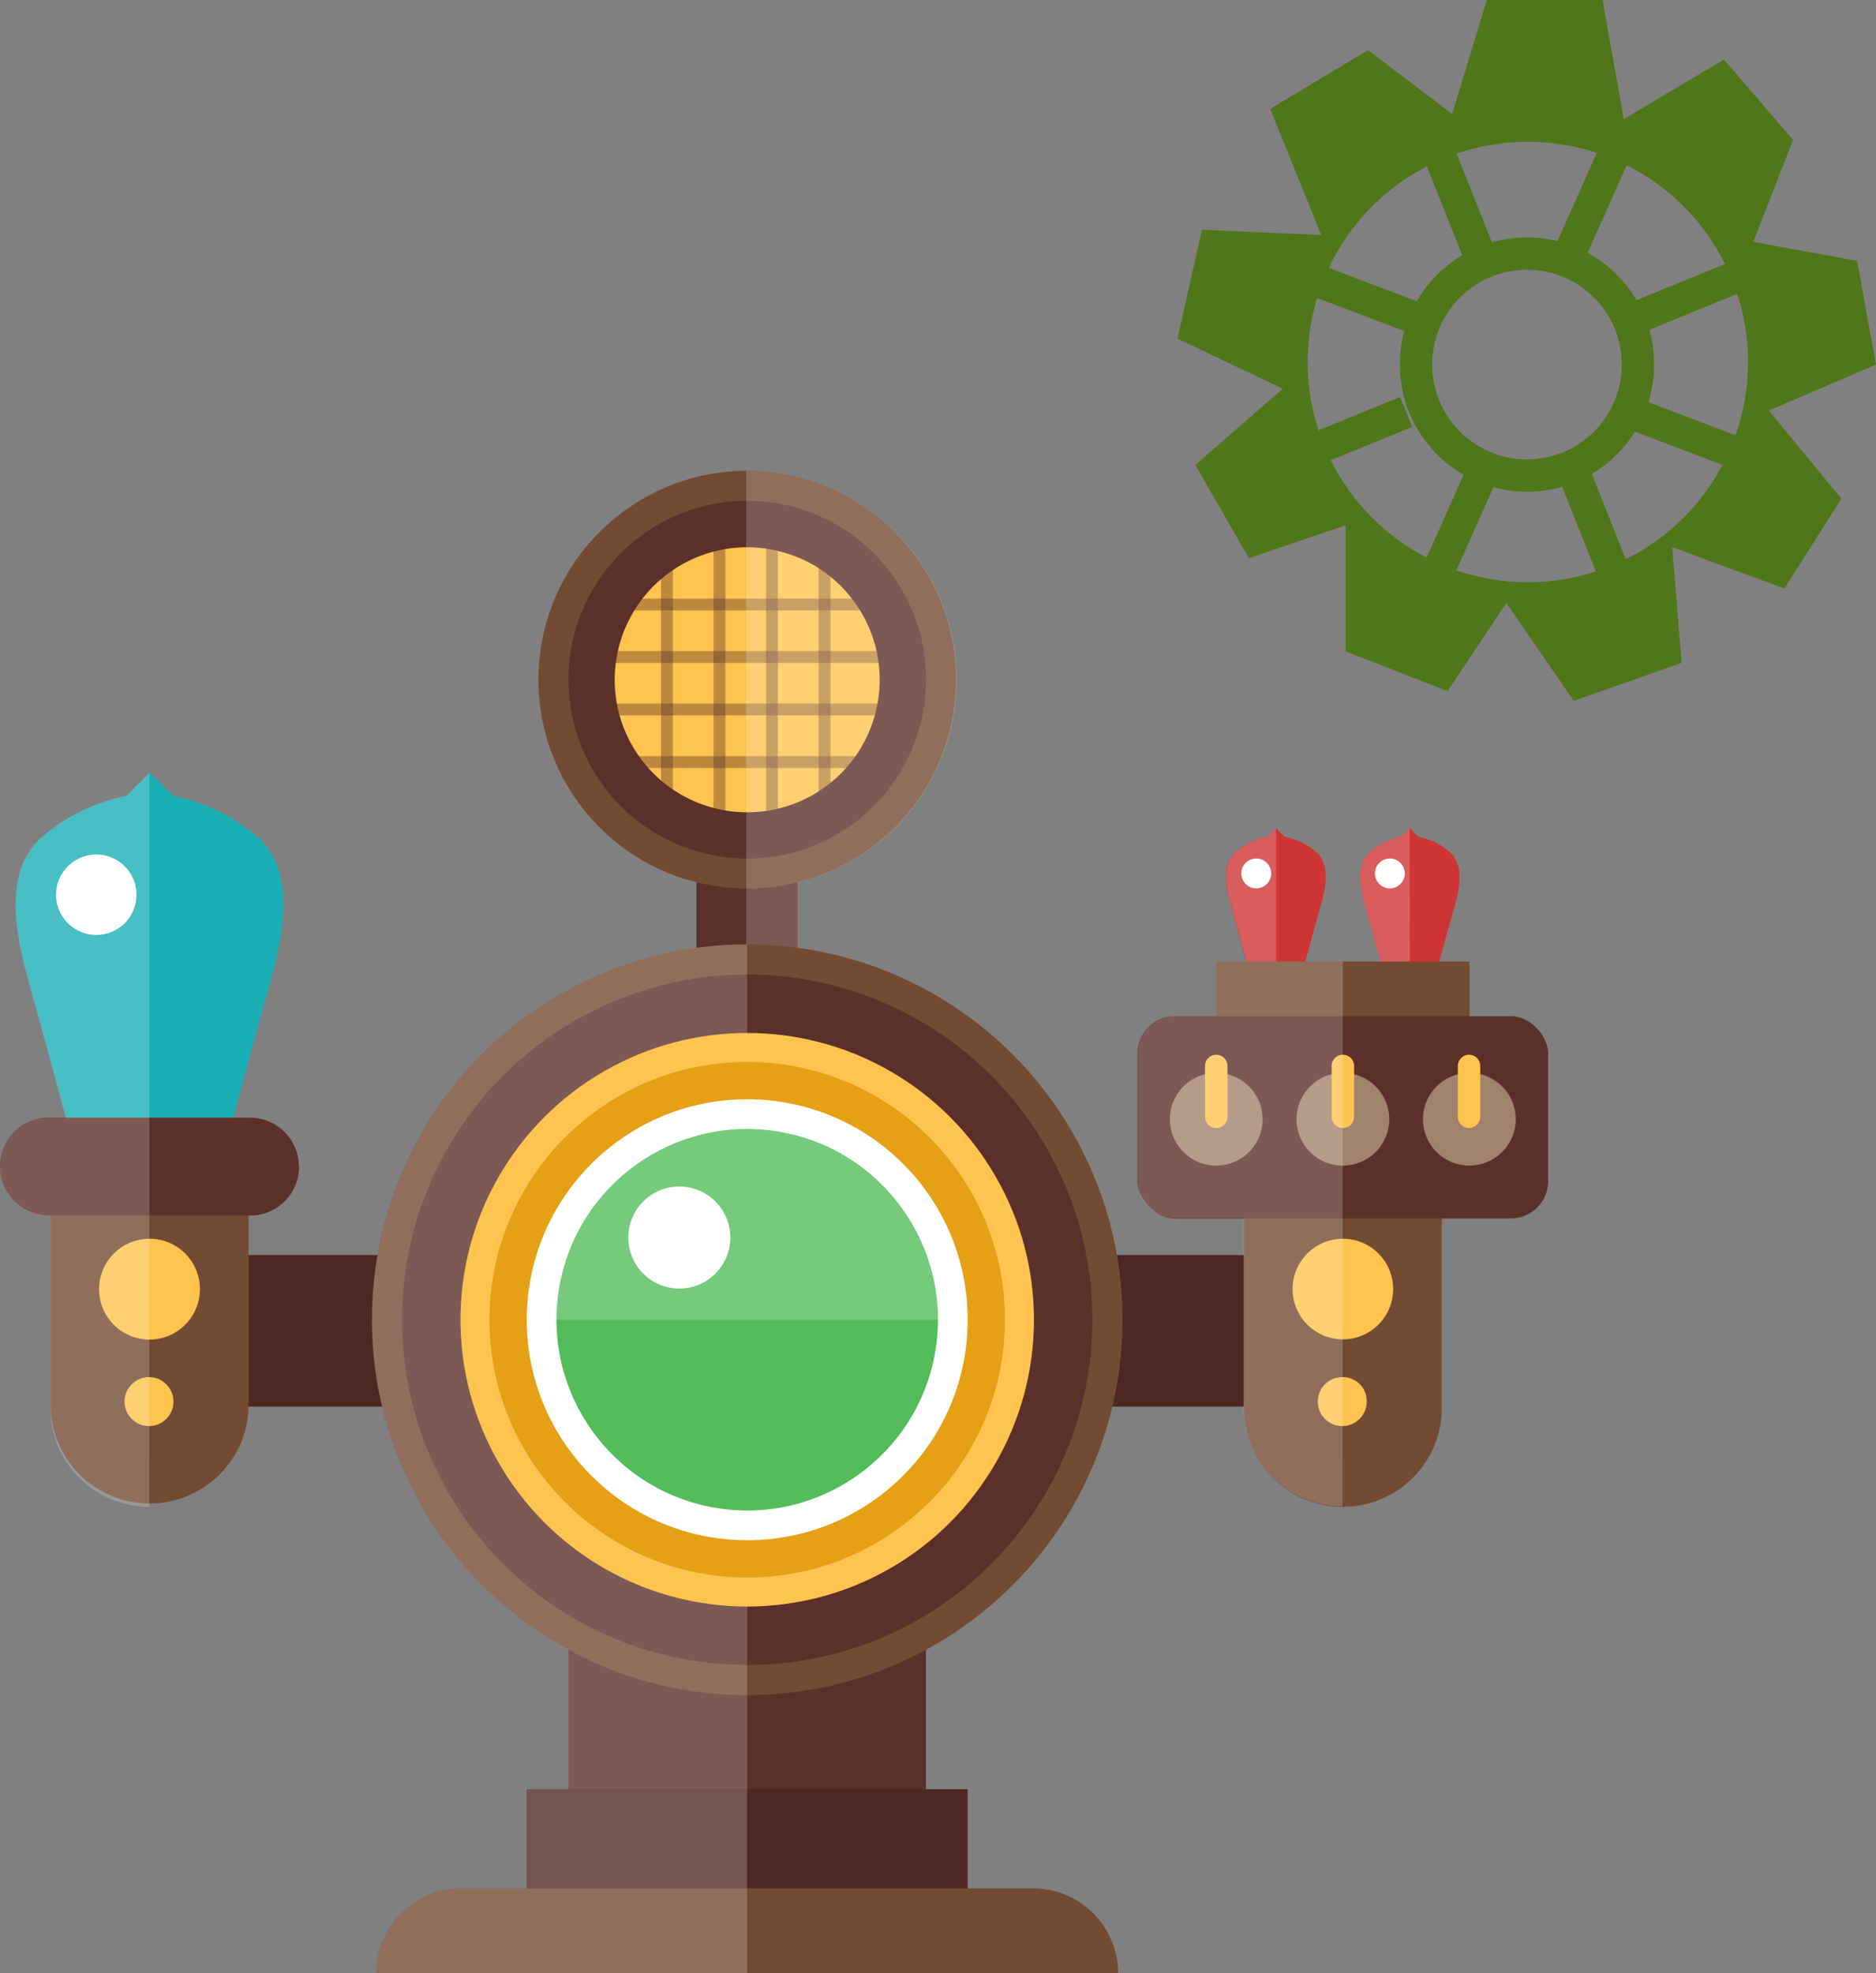
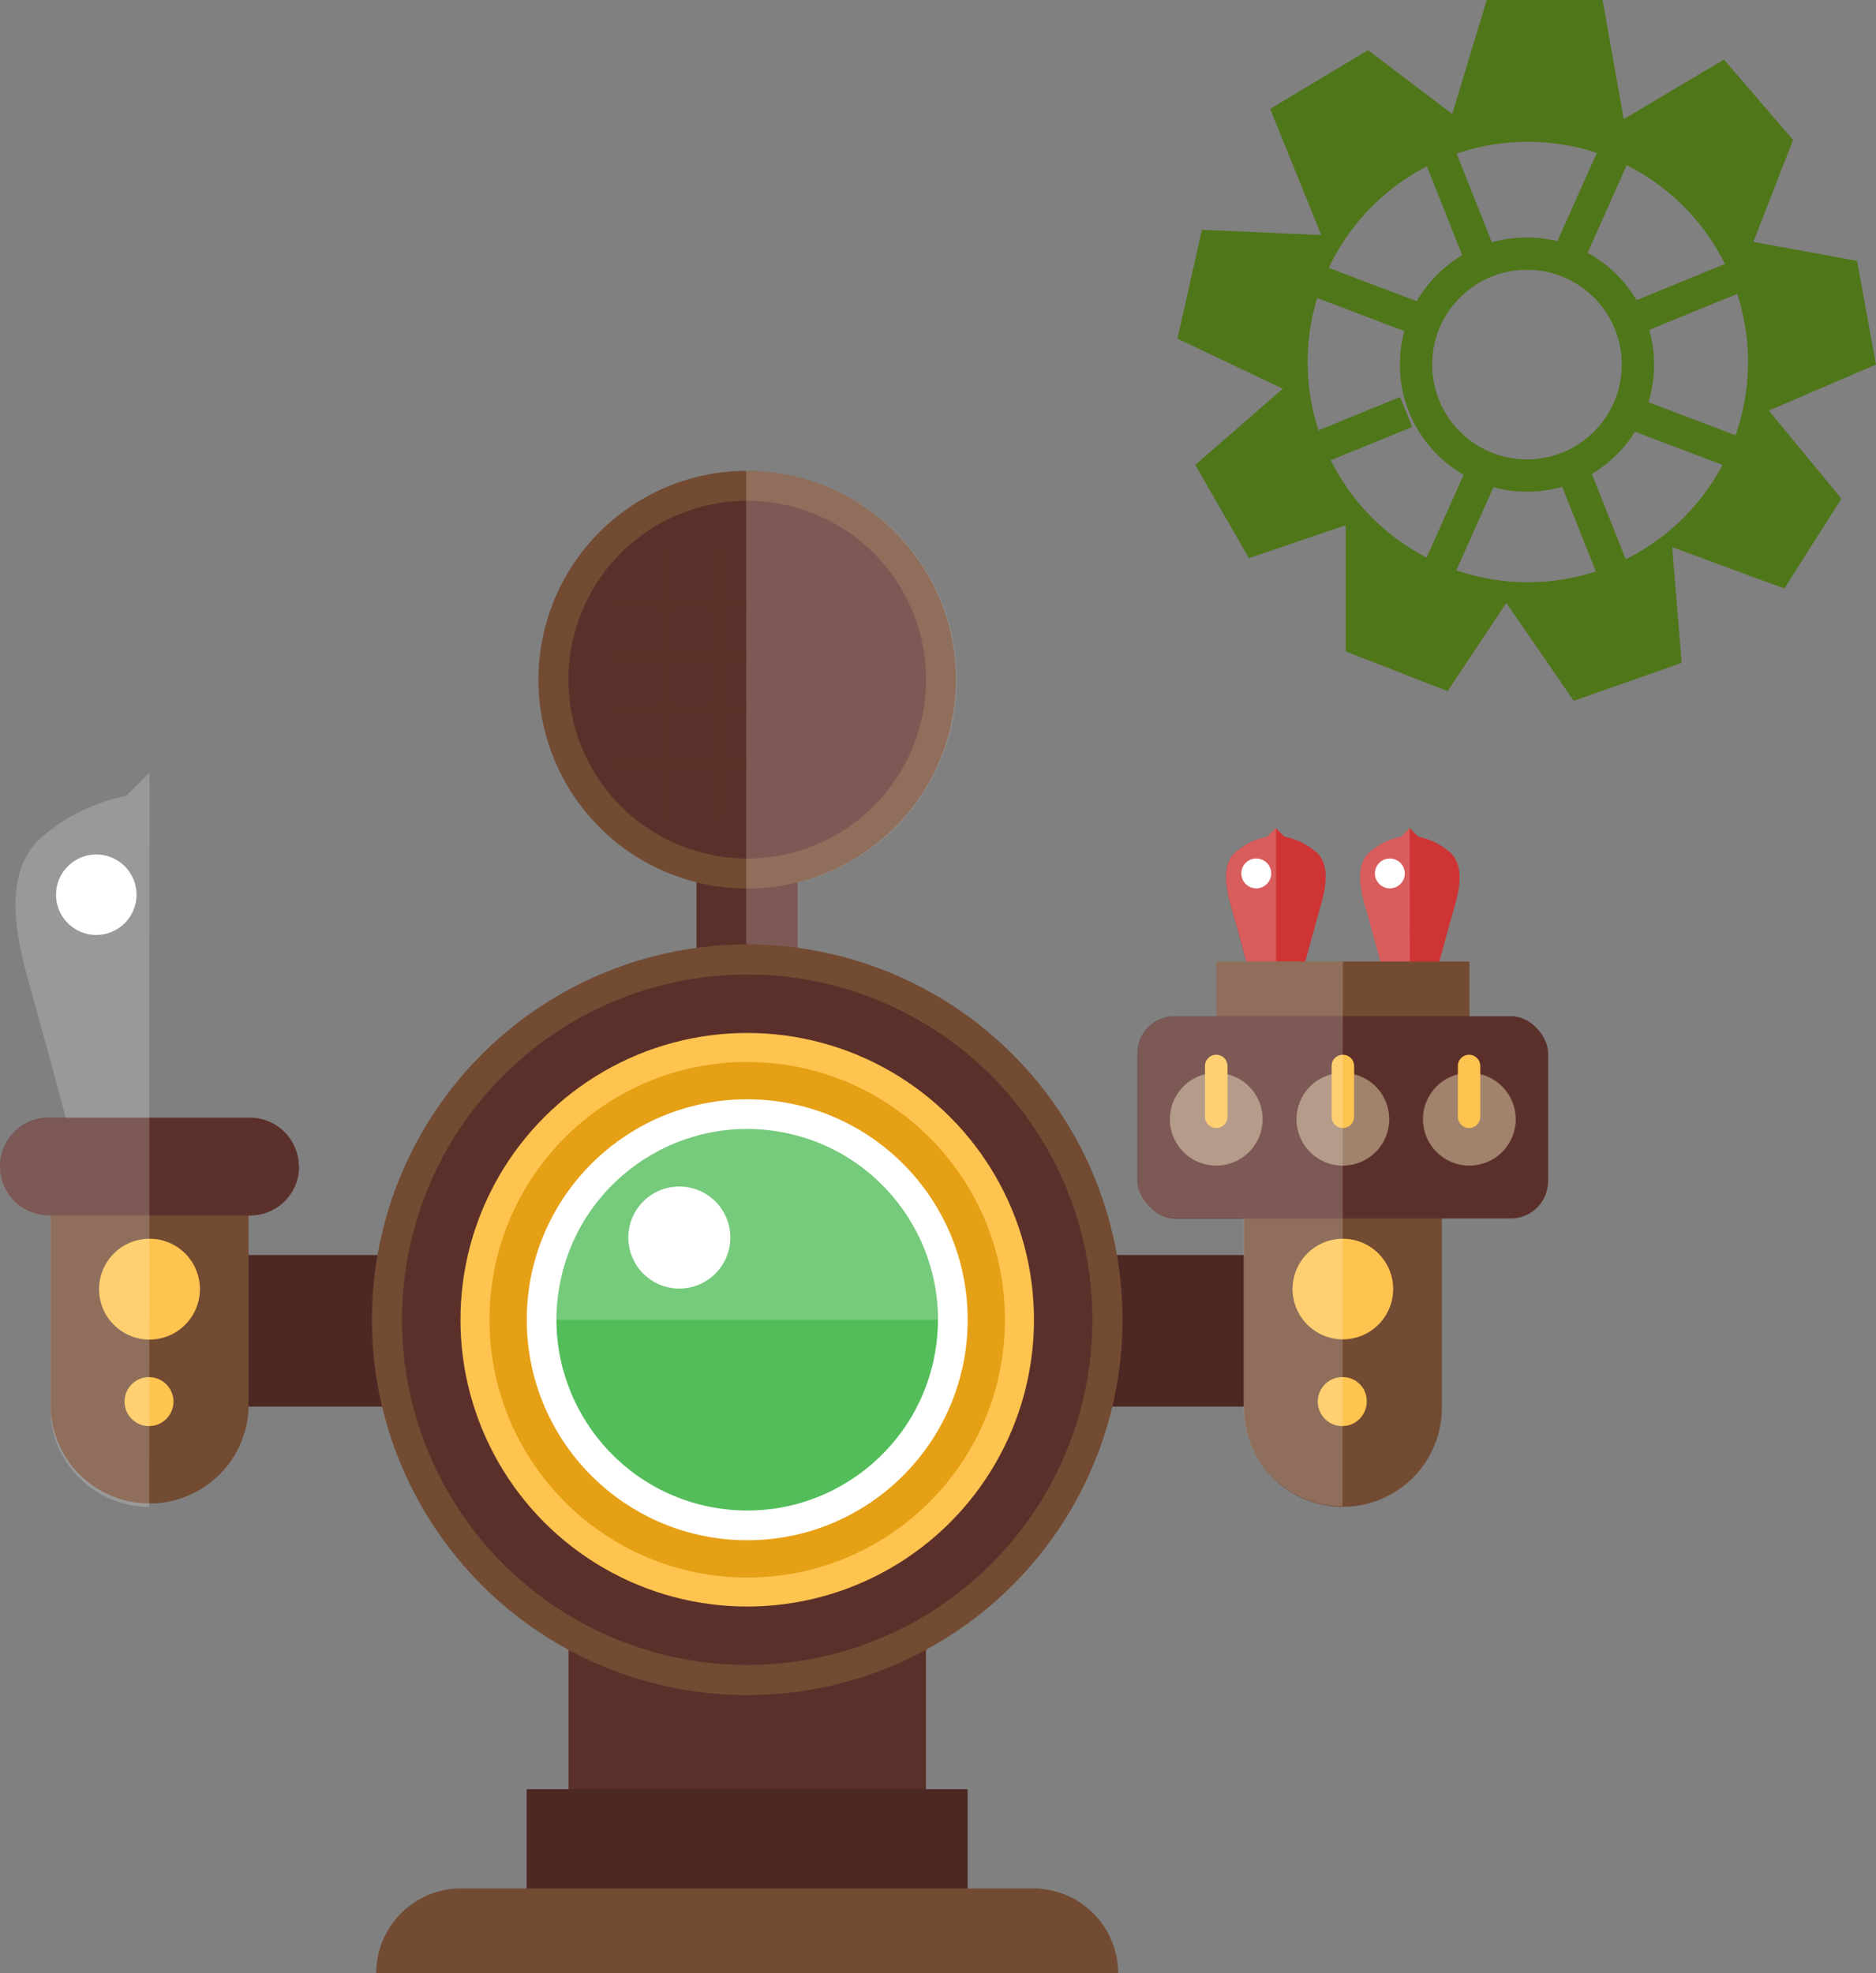
<svg xmlns="http://www.w3.org/2000/svg" viewBox="0 0 153.35 161.29">
  <rect x="0" y="0" width="153.35" height="161.29" fill="#808080" stroke="none" />
  <defs>
    <style>.a57b7e5a-9e74-4fb5-b3a1-df9fe3c6479a{fill:#5c302a;}.e7ebdbcb-89d2-4499-8a76-a7e15e17f81b{fill:#734b33;}.bf952298-c842-4979-a945-7920222c12c1{fill:#ffc44f;}.a0a710b8-93b7-482f-be1e-44aae04143cb,.fd748488-5913-4481-ac4c-9bac6ab2021c{fill:none;stroke-miterlimit:10;}.a0a710b8-93b7-482f-be1e-44aae04143cb{stroke:#5c302a;stroke-width:0.97px;opacity:0.4;}.b046754e-8126-4e37-ad71-8608a85f3c84,.b04ef477-703e-447a-9f18-18557762e005{fill:#fff;}.b046754e-8126-4e37-ad71-8608a85f3c84{opacity:0.2;}.ba37f4ab-daf3-4f30-925d-b85b0ff356ca{fill:#4d2823;}.e9f68d51-c223-4821-a412-9d5523eb6467{fill:#e6a016;}.b227122e-83e4-4303-9de7-2628250ccccb{fill:#53bd5a;}.e1587a20-0f96-403a-af4f-48afa038f537{fill:#19afb5;}.ad9227c0-1803-47f9-9d0b-dddb1ee491f2{fill:#cf3434;}.b9084c95-ed88-482e-987b-734c4e1926db{fill:#a1826d;}.b1af5e8f-1c9d-4bb7-8123-a1edb38c58ea{fill:#4f7618;}.fd748488-5913-4481-ac4c-9bac6ab2021c{stroke:#4f7618;stroke-width:2.64px;}</style>
  </defs>
  <title>rfp</title>
  <g id="a3f83050-8ec0-460c-a170-493cea8dcc9e" data-name="Layer 2">
    <g id="a80a13fa-1f2c-4776-8595-3f67d09731e2" data-name="Objects">
      <rect class="a57b7e5a-9e74-4fb5-b3a1-df9fe3c6479a" x="56.93" y="60.53" width="8.3" height="20.21" />
      <circle class="e7ebdbcb-89d2-4499-8a76-a7e15e17f81b" cx="61.08" cy="55.56" r="17.07" transform="translate(-21.06 47.18) rotate(-36.47)" />
      <circle class="a57b7e5a-9e74-4fb5-b3a1-df9fe3c6479a" cx="61.08" cy="55.56" r="14.62" transform="translate(-17.22 29.35) rotate(-23.79)" />
-       <circle class="bf952298-c842-4979-a945-7920222c12c1" cx="61.08" cy="55.56" r="10.83" transform="translate(-7.1 102.14) rotate(-76.63)" />
      <line class="a0a710b8-93b7-482f-be1e-44aae04143cb" x1="54.52" y1="44.73" x2="54.52" y2="66.96" />
      <line class="a0a710b8-93b7-482f-be1e-44aae04143cb" x1="58.81" y1="44.73" x2="58.81" y2="66.96" />
      <line class="a0a710b8-93b7-482f-be1e-44aae04143cb" x1="63.1" y1="44.73" x2="63.1" y2="66.96" />
      <line class="a0a710b8-93b7-482f-be1e-44aae04143cb" x1="67.4" y1="44.73" x2="67.4" y2="66.96" />
      <line class="a0a710b8-93b7-482f-be1e-44aae04143cb" x1="49.84" y1="62.29" x2="72.07" y2="62.29" />
      <line class="a0a710b8-93b7-482f-be1e-44aae04143cb" x1="49.84" y1="57.99" x2="72.07" y2="57.99" />
      <line class="a0a710b8-93b7-482f-be1e-44aae04143cb" x1="49.84" y1="53.7" x2="72.07" y2="53.7" />
      <line class="a0a710b8-93b7-482f-be1e-44aae04143cb" x1="49.84" y1="49.41" x2="72.07" y2="49.41" />
      <path class="b046754e-8126-4e37-ad71-8608a85f3c84" d="M61.08,38.49H61V80.74h4.27V72.12a17.07,17.07,0,0,0-4.15-33.63Z" />
      <rect class="ba37f4ab-daf3-4f30-925d-b85b0ff356ca" x="12.22" y="102.58" width="97.71" height="12.39" />
      <rect class="a57b7e5a-9e74-4fb5-b3a1-df9fe3c6479a" x="46.47" y="131.31" width="29.22" height="27.78" />
      <rect class="ba37f4ab-daf3-4f30-925d-b85b0ff356ca" x="43.05" y="146.24" width="36.05" height="12.84" />
      <circle class="e7ebdbcb-89d2-4499-8a76-a7e15e17f81b" cx="61.08" cy="107.87" r="30.68" />
      <circle class="a57b7e5a-9e74-4fb5-b3a1-df9fe3c6479a" cx="61.08" cy="107.87" r="28.22" />
      <path class="e7ebdbcb-89d2-4499-8a76-a7e15e17f81b" d="M84.47,154.35H37.69a6.94,6.94,0,0,0-6.94,6.94H91.4A6.94,6.94,0,0,0,84.47,154.35Z" />
-       <path class="b046754e-8126-4e37-ad71-8608a85f3c84" d="M43.05,146.24v8.11H37.69a6.94,6.94,0,0,0-6.94,6.94H61.08V77.19a30.69,30.69,0,0,0-14.61,57.67v11.38Z" />
      <circle class="bf952298-c842-4979-a945-7920222c12c1" cx="61.08" cy="107.87" r="23.44" />
      <circle class="e9f68d51-c223-4821-a412-9d5523eb6467" cx="61.08" cy="107.87" r="21.07" />
      <circle class="b04ef477-703e-447a-9f18-18557762e005" cx="61.08" cy="107.87" r="18.02" />
      <circle class="b227122e-83e4-4303-9de7-2628250ccccb" cx="61.08" cy="107.87" r="15.59" transform="translate(-55.37 150.37) rotate(-80.53)" />
      <path class="b046754e-8126-4e37-ad71-8608a85f3c84" d="M61.08,92.28a15.59,15.59,0,0,0-15.59,15.59H76.67A15.59,15.59,0,0,0,61.08,92.28Z" />
      <circle class="b04ef477-703e-447a-9f18-18557762e005" cx="55.53" cy="101.15" r="4.17" />
      <path class="e7ebdbcb-89d2-4499-8a76-a7e15e17f81b" d="M4.13,98.62v16.45a8.1,8.1,0,0,0,16.19,0V98.62Z" />
-       <path class="e1587a20-0f96-403a-af4f-48afa038f537" d="M21,68.37a15,15,0,0,0-6.84-3.31l-1.91-1.91-1.91,1.91a14.93,14.93,0,0,0-6.83,3.31c-3.32,2.82-2.21,8-1.11,12s4,14.58,4,14.58a16,16,0,0,0,5.83.79,15.9,15.9,0,0,0,5.83-.79s2.92-10.67,4-14.58S24.29,71.19,21,68.37Z" />
      <circle class="b04ef477-703e-447a-9f18-18557762e005" cx="7.87" cy="73.13" r="3.29" />
      <path class="a57b7e5a-9e74-4fb5-b3a1-df9fe3c6479a" d="M24.45,95.35a4,4,0,0,1-4,4H4a4,4,0,0,1-4-4H0a4,4,0,0,1,4-4H20.43a4,4,0,0,1,4,4Z" />
      <path class="bf952298-c842-4979-a945-7920222c12c1" d="M16.34,105.36a4.12,4.12,0,1,1-4.12-4.11A4.11,4.11,0,0,1,16.34,105.36Z" />
      <path class="bf952298-c842-4979-a945-7920222c12c1" d="M14.18,114.56a2,2,0,1,1-2-2A2,2,0,0,1,14.18,114.56Z" />
      <path class="b046754e-8126-4e37-ad71-8608a85f3c84" d="M12.22,63.15h0l-1.91,1.91a14.93,14.93,0,0,0-6.83,3.31c-3.32,2.82-2.21,8-1.11,12,.69,2.44,2.09,7.53,3,11H4a4,4,0,1,0,0,8h.11v15.7a8.09,8.09,0,0,0,8.09,8.09Z" />
      <path class="ad9227c0-1803-47f9-9d0b-dddb1ee491f2" d="M107.56,69.62A5.6,5.6,0,0,0,105,68.39l-.71-.71-.71.71a5.6,5.6,0,0,0-2.54,1.23c-1.23,1-.82,3-.41,4.44s1.49,5.42,1.49,5.42a8.26,8.26,0,0,0,4.34,0s1.08-4,1.49-5.42S108.79,70.67,107.56,69.62Z" />
      <path class="b04ef477-703e-447a-9f18-18557762e005" d="M103.91,71.39a1.22,1.22,0,0,1-2.44,0,1.22,1.22,0,1,1,2.44,0Z" />
      <path class="b046754e-8126-4e37-ad71-8608a85f3c84" d="M104.31,67.68l-.71.71a5.6,5.6,0,0,0-2.54,1.23c-1.23,1-.82,3-.41,4.44s1.49,5.42,1.49,5.42a6,6,0,0,0,2.17.29Z" />
      <path class="ad9227c0-1803-47f9-9d0b-dddb1ee491f2" d="M118.48,69.62a5.65,5.65,0,0,0-2.54-1.23l-.71-.71-.71.71A5.6,5.6,0,0,0,112,69.62c-1.23,1-.82,3-.41,4.44s1.49,5.42,1.49,5.42a6,6,0,0,0,2.17.29,5.92,5.92,0,0,0,2.16-.29s1.09-4,1.5-5.42S119.71,70.67,118.48,69.62Z" />
      <path class="b04ef477-703e-447a-9f18-18557762e005" d="M114.83,71.39a1.22,1.22,0,1,1-1.22-1.22A1.22,1.22,0,0,1,114.83,71.39Z" />
      <path class="b046754e-8126-4e37-ad71-8608a85f3c84" d="M115.23,67.68l-.71.71A5.6,5.6,0,0,0,112,69.62c-1.23,1-.82,3-.41,4.44s1.49,5.42,1.49,5.42a6,6,0,0,0,2.17.29Z" />
      <rect class="e7ebdbcb-89d2-4499-8a76-a7e15e17f81b" x="99.42" y="78.59" width="20.7" height="6.75" />
      <path class="e7ebdbcb-89d2-4499-8a76-a7e15e17f81b" d="M101.68,98.62v16.45a8.09,8.09,0,0,0,16.18,0V98.62Z" />
      <path class="bf952298-c842-4979-a945-7920222c12c1" d="M113.88,105.36a4.11,4.11,0,1,1-4.11-4.11A4.11,4.11,0,0,1,113.88,105.36Z" />
      <path class="bf952298-c842-4979-a945-7920222c12c1" d="M111.72,114.56a2,2,0,1,1-2-2A1.95,1.95,0,0,1,111.72,114.56Z" />
      <rect class="a57b7e5a-9e74-4fb5-b3a1-df9fe3c6479a" x="92.98" y="83.06" width="33.57" height="16.53" rx="3.05" />
      <path class="b9084c95-ed88-482e-987b-734c4e1926db" d="M103.21,91.48a3.79,3.79,0,1,1-3.79-3.79A3.79,3.79,0,0,1,103.21,91.48Z" />
      <path class="bf952298-c842-4979-a945-7920222c12c1" d="M100.34,91.28a.92.92,0,0,1-.92.92h0a.92.92,0,0,1-.92-.92V87.13a.92.92,0,0,1,.92-.92h0a.92.92,0,0,1,.92.92Z" />
      <path class="b9084c95-ed88-482e-987b-734c4e1926db" d="M113.56,91.48a3.79,3.79,0,1,1-3.79-3.79A3.79,3.79,0,0,1,113.56,91.48Z" />
      <path class="bf952298-c842-4979-a945-7920222c12c1" d="M110.69,91.28a.92.92,0,0,1-.92.92h0a.92.92,0,0,1-.92-.92V87.13a.92.92,0,0,1,.92-.92h0a.92.92,0,0,1,.92.92Z" />
      <path class="b9084c95-ed88-482e-987b-734c4e1926db" d="M123.9,91.48a3.79,3.79,0,1,1-3.78-3.79A3.79,3.79,0,0,1,123.9,91.48Z" />
      <path class="bf952298-c842-4979-a945-7920222c12c1" d="M121,91.28a.92.92,0,0,1-.91.92h0a.92.92,0,0,1-.92-.92V87.13a.92.92,0,0,1,.92-.92h0a.92.92,0,0,1,.91.92Z" />
      <path class="b046754e-8126-4e37-ad71-8608a85f3c84" d="M109.77,78.59H99.42v4.47H96a3.06,3.06,0,0,0-3,3V96.55a3.06,3.06,0,0,0,3,3h5.65v15.47a8.09,8.09,0,0,0,8.09,8.09Z" />
      <path class="b1af5e8f-1c9d-4bb7-8123-a1edb38c58ea" d="M153.35,29.8l-1.55-8.48-8.48-1.55,3.25-8.33-5.65-6.57-8.19,4.87L131,0h-9.47l-2.82,9.32L111.83,4.1l-8,4.8L108,19.21l-9.75-.43-2,8.9,8.61,4.09L97.71,38l4.38,7.62L110,42.93V53.24l8.33,3.25,4.8-7.21,5.51,8,8.82-3.1-.77-9.46,9.17,3.38,4.66-7.34-5.93-7.2ZM124.89,47.59a18,18,0,1,1,18-18A18,18,0,0,1,124.89,47.59Z" />
      <circle class="fd748488-5913-4481-ac4c-9bac6ab2021c" cx="124.82" cy="29.8" r="9.07" />
      <line class="fd748488-5913-4481-ac4c-9bac6ab2021c" x1="121.37" y1="38.18" x2="116.78" y2="48.44" />
      <line class="fd748488-5913-4481-ac4c-9bac6ab2021c" x1="132.69" y1="10.9" x2="128.11" y2="21.15" />
      <line class="fd748488-5913-4481-ac4c-9bac6ab2021c" x1="143.86" y1="21.83" x2="133.46" y2="26.09" />
      <line class="fd748488-5913-4481-ac4c-9bac6ab2021c" x1="114.94" y1="33.67" x2="104.54" y2="37.93" />
      <line class="fd748488-5913-4481-ac4c-9bac6ab2021c" x1="115.59" y1="25.95" x2="105.09" y2="21.97" />
      <line class="fd748488-5913-4481-ac4c-9bac6ab2021c" x1="143.97" y1="37.79" x2="133.46" y2="33.8" />
      <line class="fd748488-5913-4481-ac4c-9bac6ab2021c" x1="121.15" y1="21.37" x2="117" y2="10.93" />
      <line class="fd748488-5913-4481-ac4c-9bac6ab2021c" x1="132.9" y1="49.3" x2="128.75" y2="38.86" />
    </g>
  </g>
</svg>